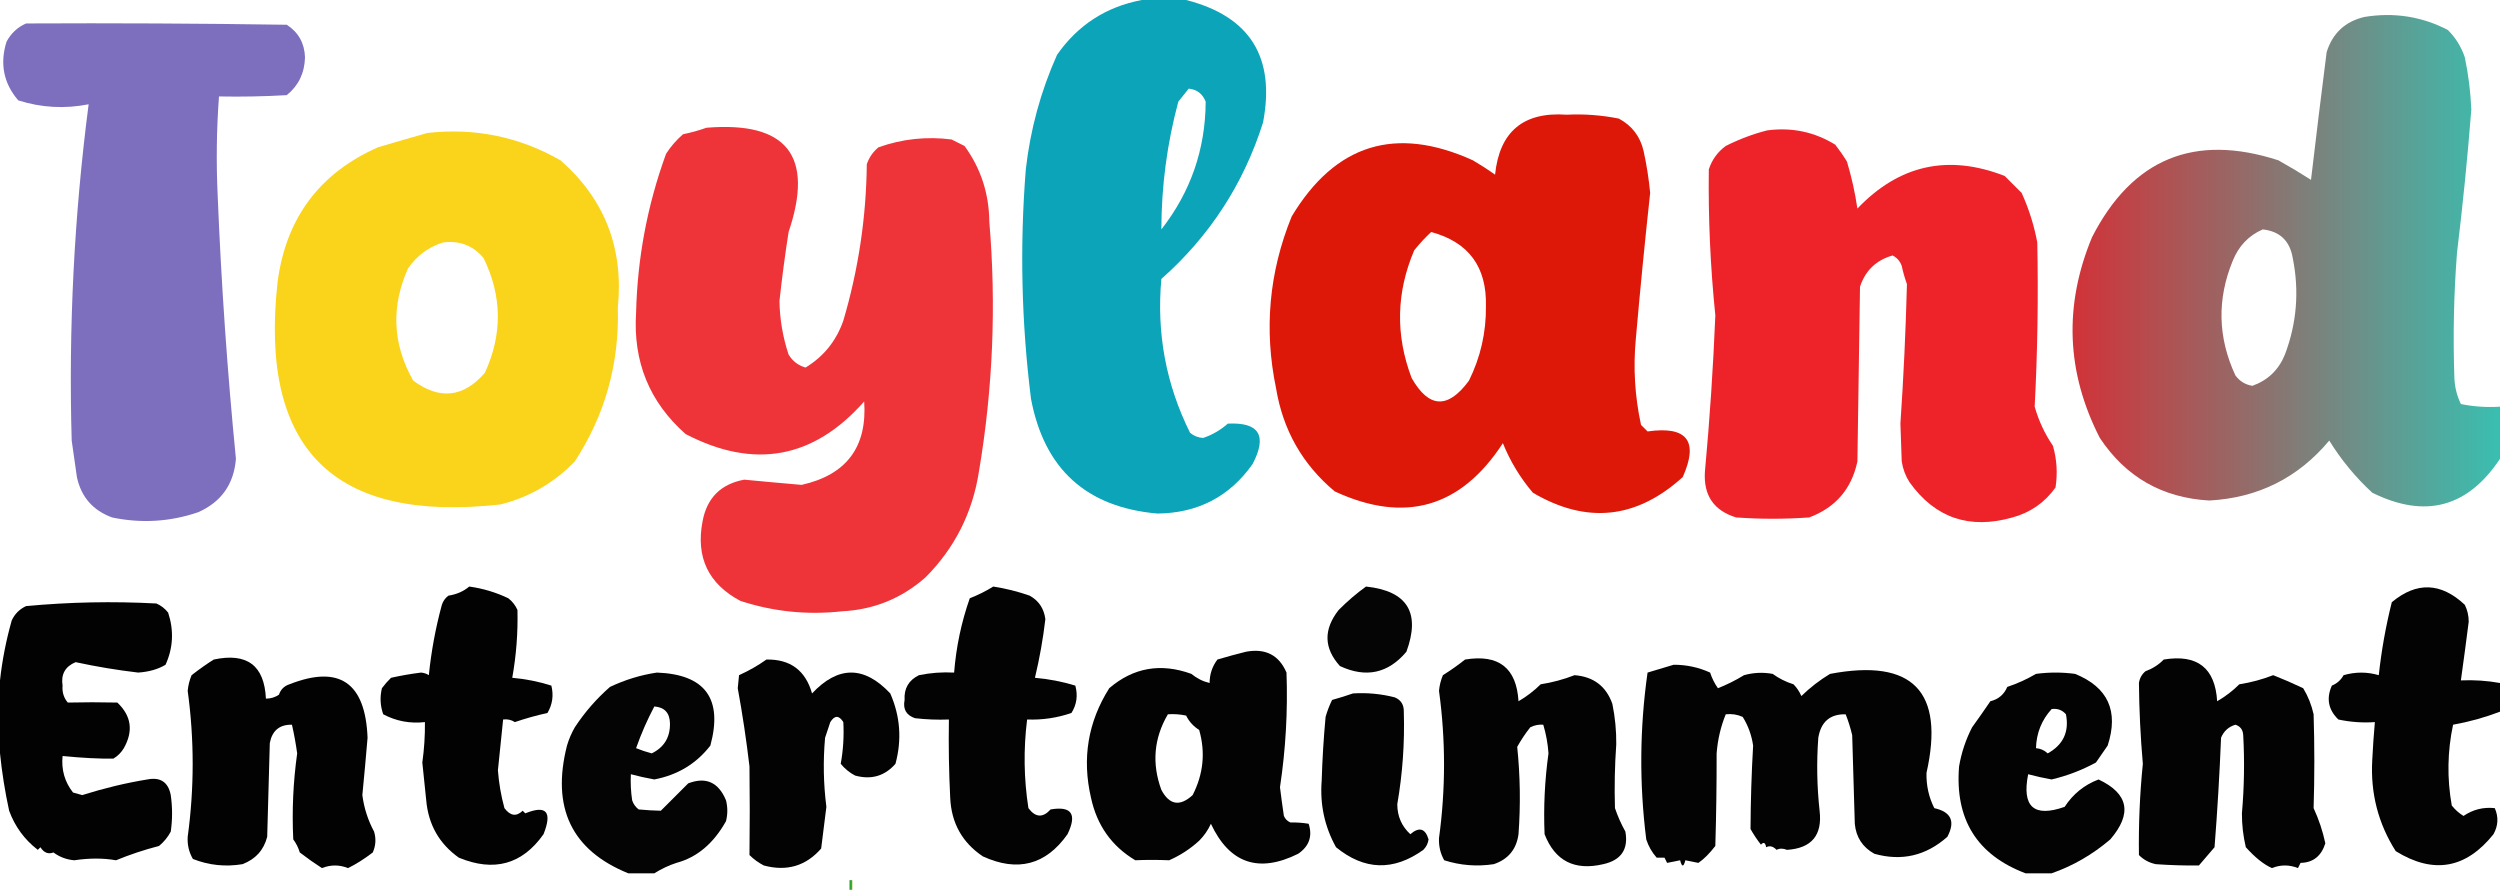
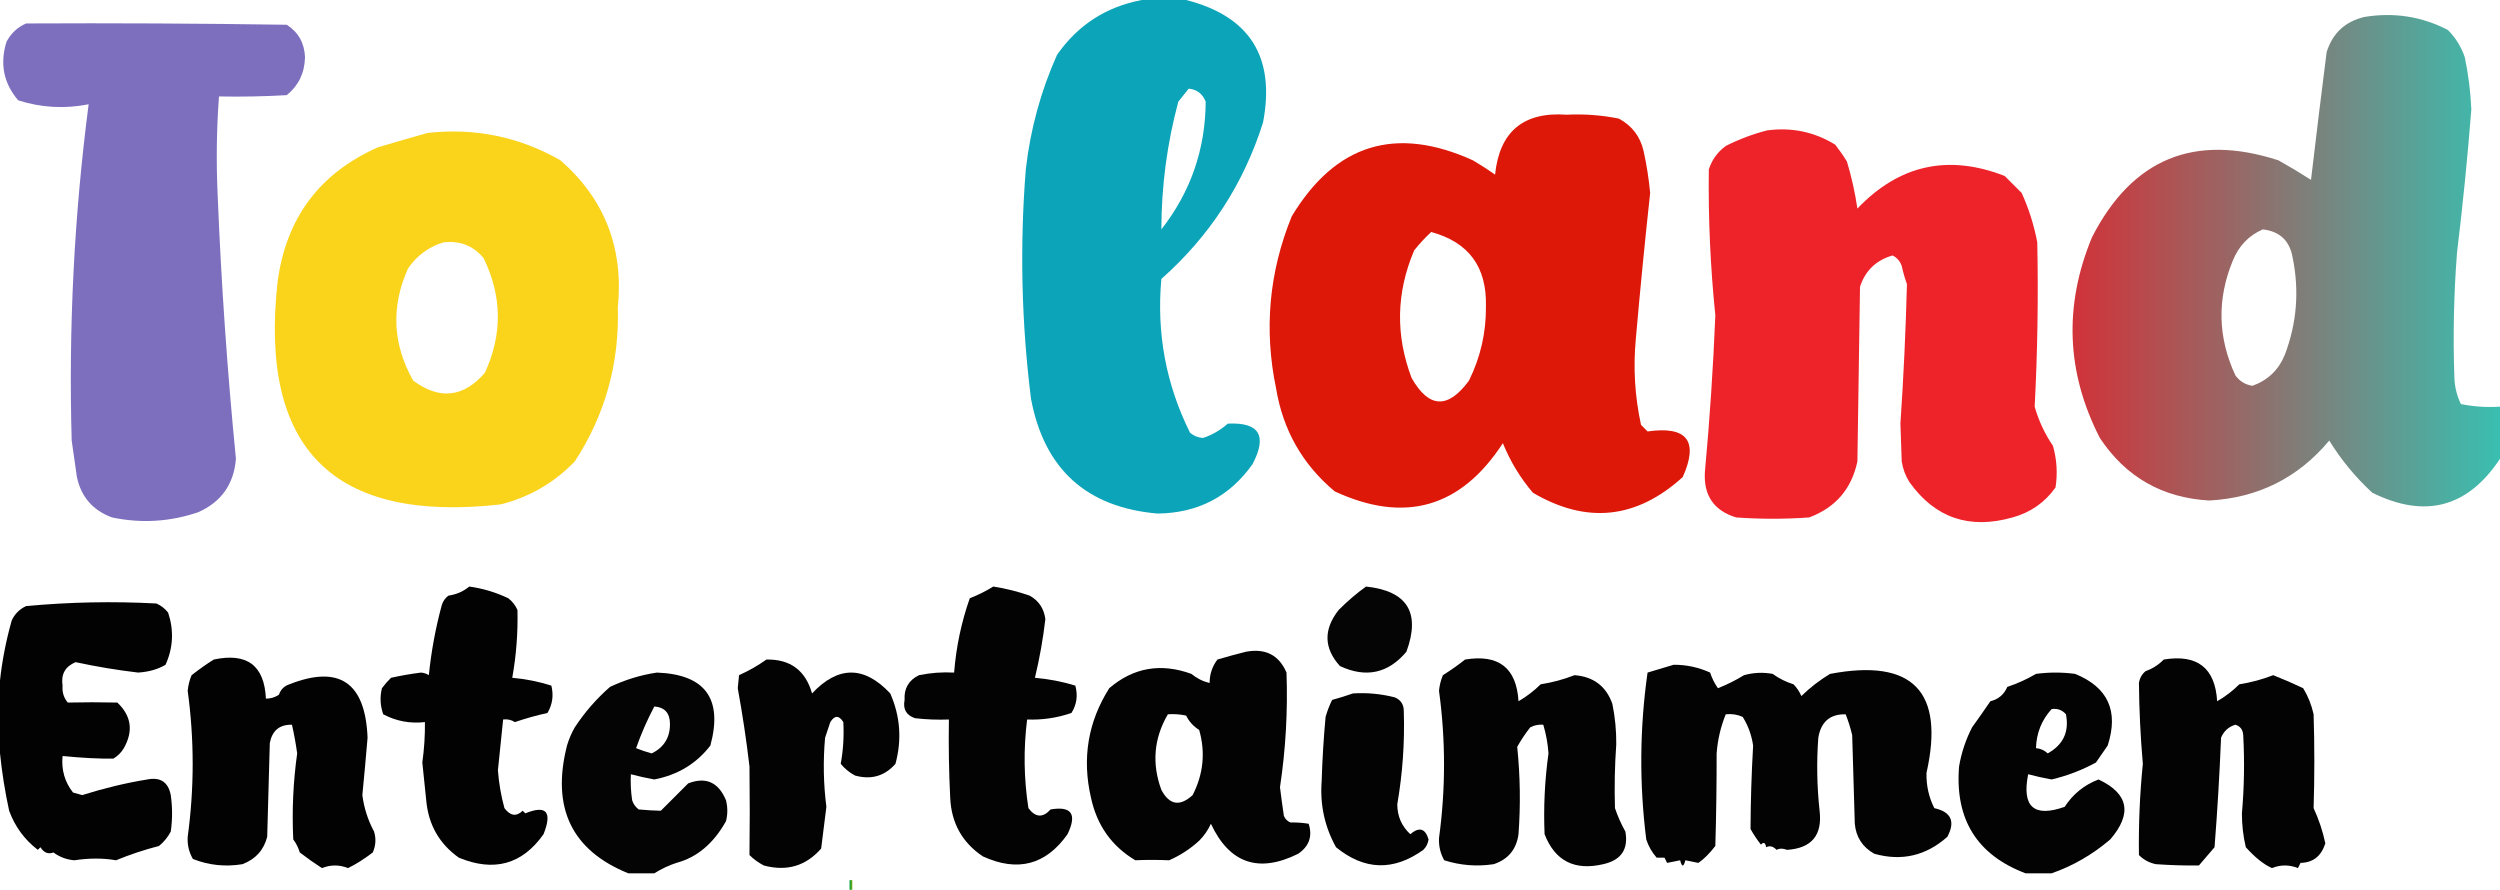
<svg xmlns="http://www.w3.org/2000/svg" version="1.1" width="451" height="160.522" viewBox="0,0,451,160.522">
  <defs>
    <linearGradient x1="388.39" y1="148.26" x2="465.5" y2="148.26" gradientUnits="userSpaceOnUse" id="color-1">
      <stop offset="0" stop-color="#cf2b31" />
      <stop offset="1" stop-color="#32bcad" />
    </linearGradient>
    <linearGradient x1="167.75" y1="260.875" x2="168.25" y2="260.875" gradientUnits="userSpaceOnUse" id="color-2">
      <stop offset="0" stop-color="#03a550" />
      <stop offset="1" stop-color="#78a503" />
    </linearGradient>
  </defs>
  <g transform="translate(-14.5,-101.228)">
    <g data-paper-data="{&quot;isPaintingLayer&quot;:true}" stroke="none" stroke-linecap="butt" stroke-linejoin="miter" stroke-miterlimit="10" stroke-dasharray="" stroke-dashoffset="0" style="mix-blend-mode: normal">
      <path d="M220.483,101.228c2.665,0 5.33,0 7.995,0c11.509,2.939 16.133,10.307 13.873,22.103c-3.508,11.089 -9.621,20.495 -18.341,28.217c-0.889,9.777 0.835,19.026 5.173,27.747c0.676,0.573 1.46,0.886 2.351,0.941c1.653,-0.553 3.142,-1.415 4.468,-2.587c5.665,-0.276 7.154,2.154 4.468,7.289c-4.149,5.877 -9.871,8.855 -17.165,8.935c-12.816,-1.122 -20.419,-8.019 -22.809,-20.692c-1.727,-13.753 -2.041,-27.548 -0.941,-41.385c0.813,-7.203 2.694,-14.101 5.643,-20.692c3.754,-5.365 8.848,-8.657 15.284,-9.876zM228.948,117.217c1.493,0.16 2.512,0.944 3.057,2.351c-0.045,8.602 -2.71,16.283 -7.995,23.044c0.011,-7.814 1.03,-15.496 3.057,-23.044c0.622,-0.783 1.249,-1.567 1.881,-2.351z" fill="#00a0b6" fill-rule="evenodd" stroke-width="1" opacity="0.954" />
      <path d="M465.5,174.592c0,3.135 0,6.27 0,9.406c-5.84,8.791 -13.522,10.829 -23.044,6.114c-3.016,-2.781 -5.603,-5.916 -7.76,-9.406c-5.617,6.727 -12.828,10.333 -21.633,10.816c-8.492,-0.482 -15.076,-4.244 -19.752,-11.287c-6.053,-11.812 -6.523,-23.882 -1.411,-36.212c7.248,-14.165 18.456,-18.789 33.625,-13.873c1.999,1.117 3.958,2.292 5.879,3.527c0.902,-7.685 1.843,-15.366 2.822,-23.044c1.066,-3.417 3.339,-5.534 6.819,-6.349c5.325,-0.871 10.341,-0.088 15.049,2.351c1.407,1.406 2.425,3.052 3.057,4.938c0.648,3.105 1.04,6.24 1.176,9.406c-0.679,8.642 -1.541,17.264 -2.587,25.865c-0.578,7.518 -0.735,15.042 -0.47,22.574c0.068,1.659 0.46,3.226 1.176,4.703c2.331,0.467 4.682,0.624 7.054,0.47zM422.704,142.613c3.089,0.345 4.891,2.069 5.408,5.173c1.199,5.946 0.728,11.746 -1.411,17.4c-1.126,2.773 -3.086,4.654 -5.879,5.643c-1.276,-0.207 -2.295,-0.834 -3.057,-1.881c-3.18,-6.842 -3.337,-13.74 -0.47,-20.692c1.078,-2.666 2.88,-4.547 5.408,-5.643z" fill="url(#color-1)" fill-rule="evenodd" stroke-width="1" opacity="0.966" />
      <path d="M19.203,105.46c15.677,-0.078 31.353,0 47.028,0.235c2.104,1.354 3.201,3.314 3.292,5.879c-0.075,2.836 -1.173,5.109 -3.292,6.819c-4.073,0.235 -8.149,0.313 -12.227,0.235c-0.436,5.952 -0.515,11.909 -0.235,17.871c0.641,15.888 1.738,31.721 3.292,47.498c-0.368,4.58 -2.641,7.794 -6.819,9.641c-5.078,1.728 -10.251,2.041 -15.519,0.941c-3.467,-1.272 -5.584,-3.701 -6.349,-7.289c-0.314,-2.195 -0.627,-4.389 -0.941,-6.584c-0.578,-20.314 0.441,-40.536 3.057,-60.666c-4.296,0.856 -8.529,0.621 -12.698,-0.705c-2.645,-3.084 -3.35,-6.611 -2.116,-10.581c0.819,-1.526 1.995,-2.624 3.527,-3.292z" fill="#796abb" fill-rule="evenodd" stroke-width="1" opacity="0.963" />
      <path d="M297.139,121.92c3.17,-0.155 6.306,0.081 9.406,0.705c2.375,1.279 3.865,3.239 4.468,5.879c0.545,2.485 0.937,4.993 1.176,7.524c-0.955,8.771 -1.817,17.549 -2.587,26.336c-0.489,5.228 -0.175,10.401 0.941,15.519c0.392,0.392 0.784,0.784 1.176,1.176c7.14,-1.018 9.256,1.725 6.349,8.23c-8.351,7.577 -17.365,8.518 -27.041,2.822c-2.288,-2.697 -4.091,-5.675 -5.408,-8.935c-7.58,11.646 -17.692,14.546 -30.333,8.7c-5.805,-4.851 -9.332,-11.043 -10.581,-18.576c-2.211,-10.646 -1.27,-20.992 2.822,-31.039c7.864,-13.059 18.758,-16.429 32.685,-10.111c1.372,0.804 2.705,1.666 3.997,2.587c0.799,-7.774 5.111,-11.379 12.933,-10.816zM272.685,143.083c6.762,1.824 10.054,6.292 9.876,13.403c0.047,4.717 -0.972,9.185 -3.057,13.403c-3.789,5.164 -7.237,5.007 -10.346,-0.47c-2.938,-7.738 -2.782,-15.419 0.47,-23.044c0.956,-1.19 1.975,-2.287 3.057,-3.292z" fill="#dd1000" fill-rule="evenodd" stroke-width="1" opacity="0.963" />
-       <path d="M141.946,124.272c14.526,-1.187 19.464,5.083 14.814,18.811c-0.646,4.148 -1.195,8.303 -1.646,12.462c0.059,3.293 0.607,6.506 1.646,9.641c0.704,1.177 1.723,1.961 3.057,2.351c3.273,-1.99 5.546,-4.811 6.819,-8.465c2.718,-9.197 4.129,-18.603 4.233,-28.217c0.415,-1.224 1.121,-2.243 2.116,-3.057c4.273,-1.515 8.662,-1.985 13.168,-1.411c0.784,0.392 1.567,0.784 2.351,1.176c2.927,4.027 4.416,8.573 4.468,13.638c1.276,15.13 0.649,30.179 -1.881,45.147c-1.163,7.418 -4.376,13.767 -9.641,19.046c-4.289,3.782 -9.306,5.82 -15.049,6.114c-6.27,0.692 -12.384,0.065 -18.341,-1.881c-5.785,-3.08 -8.058,-7.862 -6.819,-14.344c0.786,-4.235 3.294,-6.743 7.524,-7.524c3.443,0.331 6.892,0.644 10.346,0.941c8.091,-1.815 11.853,-6.831 11.287,-15.049c-9.124,10.336 -19.862,12.296 -32.214,5.879c-6.52,-5.76 -9.498,-13.05 -8.935,-21.868c0.234,-9.867 2.036,-19.429 5.408,-28.687c0.843,-1.315 1.862,-2.49 3.057,-3.527c1.495,-0.31 2.905,-0.702 4.233,-1.176z" fill="#ed2c30" fill-rule="evenodd" stroke-width="1" opacity="0.96" />
      <path d="M333.351,124.742c4.419,-0.574 8.494,0.288 12.227,2.587c0.763,0.978 1.469,1.997 2.116,3.057c0.831,2.771 1.458,5.593 1.881,8.465c7.532,-7.892 16.389,-9.851 26.571,-5.879c1.019,1.019 2.038,2.038 3.057,3.057c1.302,2.852 2.242,5.831 2.822,8.935c0.202,9.888 0.046,19.764 -0.47,29.628c0.72,2.536 1.817,4.887 3.292,7.054c0.708,2.467 0.865,4.975 0.47,7.524c-1.935,2.716 -4.521,4.518 -7.76,5.408c-7.78,2.206 -13.972,0.089 -18.576,-6.349c-0.735,-1.155 -1.205,-2.41 -1.411,-3.762c-0.079,-2.273 -0.157,-4.546 -0.235,-6.819c0.569,-8.388 0.961,-16.774 1.176,-25.16c-0.387,-1.076 -0.7,-2.174 -0.941,-3.292c-0.3,-0.848 -0.848,-1.475 -1.646,-1.881c-2.96,0.844 -4.92,2.725 -5.879,5.643c-0.157,10.503 -0.314,21.006 -0.47,31.509c-1.046,4.965 -3.946,8.335 -8.7,10.111c-4.389,0.314 -8.779,0.314 -13.168,0c-4.027,-1.228 -5.909,-3.971 -5.643,-8.23c0.869,-9.389 1.496,-18.795 1.881,-28.217c-0.895,-8.762 -1.288,-17.54 -1.176,-26.336c0.56,-1.736 1.579,-3.147 3.057,-4.233c2.451,-1.233 4.959,-2.174 7.524,-2.822z" fill="#ed1b23" fill-rule="evenodd" stroke-width="1" opacity="0.963" />
      <path d="M91.626,125.212c8.563,-0.954 16.558,0.692 23.984,4.938c7.968,6.974 11.417,15.831 10.346,26.571c0.284,10.128 -2.303,19.377 -7.76,27.747c-3.746,3.87 -8.213,6.457 -13.403,7.76c-30.167,3.38 -43.57,-10.023 -40.209,-40.209c1.543,-11.488 7.578,-19.561 18.106,-24.22c3.024,-0.896 6.002,-1.758 8.935,-2.587zM94.448,144.964c2.979,-0.376 5.409,0.564 7.289,2.822c3.351,6.855 3.43,13.752 0.235,20.692c-3.853,4.462 -8.165,4.932 -12.933,1.411c-3.713,-6.569 -4.027,-13.31 -0.941,-20.222c1.606,-2.324 3.723,-3.892 6.349,-4.703z" fill="#fad113" fill-rule="evenodd" stroke-width="1" opacity="0.963" />
      <path d="M99.151,207.041c2.453,0.338 4.804,1.043 7.054,2.116c0.728,0.571 1.277,1.276 1.646,2.116c0.095,4.123 -0.218,8.199 -0.941,12.227c2.413,0.213 4.764,0.683 7.054,1.411c0.437,1.761 0.202,3.407 -0.705,4.938c-2.004,0.442 -3.964,0.99 -5.879,1.646c-0.638,-0.414 -1.343,-0.571 -2.116,-0.47c-0.298,3.054 -0.611,6.111 -0.941,9.17c0.174,2.315 0.566,4.588 1.176,6.819c1.057,1.415 2.154,1.572 3.292,0.47c0.157,0.157 0.314,0.314 0.47,0.47c3.802,-1.543 4.899,-0.288 3.292,3.762c-3.842,5.451 -8.936,6.861 -15.284,4.233c-3.529,-2.508 -5.489,-5.957 -5.879,-10.346c-0.22,-2.275 -0.455,-4.548 -0.705,-6.819c0.341,-2.419 0.498,-4.849 0.47,-7.289c-2.689,0.299 -5.197,-0.171 -7.524,-1.411c-0.544,-1.544 -0.623,-3.112 -0.235,-4.703c0.502,-0.679 1.051,-1.306 1.646,-1.881c1.788,-0.399 3.591,-0.712 5.408,-0.941c0.521,0.04 0.991,0.197 1.411,0.47c0.435,-4.3 1.219,-8.533 2.351,-12.698c0.219,-0.673 0.611,-1.221 1.176,-1.646c1.493,-0.232 2.747,-0.781 3.762,-1.646z" fill="#000000" fill-rule="evenodd" stroke-width="1" opacity="0.989" />
      <path d="M193.677,207.041c2.233,0.342 4.427,0.891 6.584,1.646c1.636,0.913 2.576,2.324 2.822,4.233c-0.415,3.567 -1.043,7.094 -1.881,10.581c2.514,0.22 4.944,0.69 7.289,1.411c0.481,1.795 0.246,3.441 -0.705,4.938c-2.594,0.889 -5.258,1.281 -7.995,1.176c-0.67,5.355 -0.591,10.685 0.235,15.99c1.271,1.702 2.604,1.781 3.997,0.235c3.791,-0.646 4.81,0.844 3.057,4.468c-3.907,5.543 -9.002,6.876 -15.284,3.997c-3.721,-2.5 -5.681,-6.027 -5.879,-10.581c-0.235,-4.7 -0.313,-9.403 -0.235,-14.108c-2.044,0.078 -4.082,-0 -6.114,-0.235c-1.58,-0.534 -2.207,-1.631 -1.881,-3.292c-0.124,-2.068 0.738,-3.558 2.587,-4.468c2.091,-0.429 4.207,-0.586 6.349,-0.47c0.363,-4.61 1.303,-9.078 2.822,-13.403c1.559,-0.616 2.97,-1.321 4.233,-2.116z" fill="#000000" fill-rule="evenodd" stroke-width="1" opacity="0.987" />
      <path d="M260.928,207.041c7.45,0.791 9.88,4.709 7.289,11.757c-3.293,3.915 -7.291,4.778 -11.992,2.587c-2.914,-3.223 -2.992,-6.594 -0.235,-10.111c1.587,-1.596 3.233,-3.007 4.938,-4.233z" fill="#000000" fill-rule="evenodd" stroke-width="1" opacity="0.979" />
-       <path d="M465.5,224.442c0,1.725 0,3.449 0,5.173c-2.727,1.045 -5.549,1.829 -8.465,2.351c-1.029,4.842 -1.108,9.701 -0.235,14.579c0.609,0.763 1.314,1.39 2.116,1.881c1.701,-1.162 3.582,-1.632 5.643,-1.411c0.699,1.599 0.621,3.166 -0.235,4.703c-4.979,6.235 -10.858,7.253 -17.636,3.057c-3.165,-4.98 -4.576,-10.467 -4.233,-16.46c0.111,-2.279 0.268,-4.552 0.47,-6.819c-2.217,0.154 -4.411,-0.003 -6.584,-0.47c-1.817,-1.756 -2.209,-3.794 -1.176,-6.114c0.927,-0.379 1.633,-1.006 2.116,-1.881c2.131,-0.617 4.247,-0.617 6.349,0c0.48,-4.448 1.264,-8.837 2.351,-13.168c4.475,-3.725 8.864,-3.568 13.168,0.47c0.473,0.957 0.708,1.975 0.705,3.057c-0.449,3.535 -0.919,7.062 -1.411,10.581c2.381,-0.106 4.732,0.051 7.054,0.47z" fill="#000000" fill-rule="evenodd" stroke-width="1" opacity="0.986" />
      <path d="M14.5,237.139c0,-4.389 0,-8.779 0,-13.168c0.393,-3.6 1.098,-7.206 2.116,-10.816c0.549,-1.176 1.411,-2.038 2.587,-2.587c7.821,-0.732 15.659,-0.889 23.514,-0.47c0.84,0.369 1.545,0.918 2.116,1.646c1.065,3.231 0.908,6.367 -0.47,9.406c-1.345,0.809 -2.991,1.28 -4.938,1.411c-3.797,-0.446 -7.559,-1.073 -11.287,-1.881c-1.885,0.791 -2.669,2.201 -2.351,4.233c-0.1,1.181 0.214,2.2 0.941,3.057c2.891,-0.07 5.869,-0.07 8.935,0c2.533,2.389 2.925,5.133 1.176,8.23c-0.47,0.784 -1.097,1.411 -1.881,1.881c-2.558,0.04 -5.615,-0.117 -9.17,-0.47c-0.244,2.479 0.383,4.674 1.881,6.584c0.549,0.157 1.097,0.314 1.646,0.47c4.026,-1.262 7.945,-2.203 11.757,-2.822c2.369,-0.463 3.779,0.477 4.233,2.822c0.314,2.195 0.314,4.389 0,6.584c-0.528,0.999 -1.233,1.861 -2.116,2.587c-2.705,0.706 -5.291,1.568 -7.76,2.587c-2.303,-0.408 -4.811,-0.408 -7.524,0c-1.399,-0.118 -2.653,-0.588 -3.762,-1.411c-0.94,0.363 -1.723,0.049 -2.351,-0.941c-0.157,0.157 -0.314,0.314 -0.47,0.47c-2.395,-1.837 -4.119,-4.189 -5.173,-7.054c-0.756,-3.486 -1.304,-6.934 -1.646,-10.346z" fill="#000000" fill-rule="evenodd" stroke-width="1" opacity="0.991" />
      <path d="M239.295,218.798c3.506,-0.645 5.935,0.609 7.289,3.762c0.249,6.929 -0.142,13.826 -1.176,20.692c0.213,1.727 0.448,3.452 0.705,5.173c0.235,0.549 0.627,0.941 1.176,1.176c1.141,-0.023 2.238,0.056 3.292,0.235c0.724,2.242 0.097,4.045 -1.881,5.408c-7.145,3.552 -12.396,1.749 -15.754,-5.408c-0.522,1.148 -1.227,2.168 -2.116,3.057c-1.599,1.467 -3.402,2.643 -5.408,3.527c-2.184,-0.087 -4.222,-0.087 -6.114,0c-4.261,-2.542 -6.926,-6.304 -7.995,-11.287c-1.641,-7.086 -0.544,-13.67 3.292,-19.752c4.354,-3.729 9.292,-4.591 14.814,-2.587c0.983,0.812 2.081,1.361 3.292,1.646c0.003,-1.575 0.473,-2.986 1.411,-4.233c1.77,-0.524 3.494,-0.995 5.173,-1.411zM225.186,230.085c1.108,-0.077 2.206,0.001 3.292,0.235c0.537,1.085 1.321,1.947 2.351,2.587c1.158,4.038 0.766,7.957 -1.176,11.757c-2.305,2.11 -4.186,1.796 -5.643,-0.941c-1.748,-4.763 -1.356,-9.309 1.176,-13.638z" fill="#000000" fill-rule="evenodd" stroke-width="1" opacity="0.988" />
      <path d="M53.063,220.209c5.999,-1.283 9.134,1.068 9.406,7.054c0.85,0.004 1.634,-0.231 2.351,-0.705c0.314,-0.941 0.941,-1.567 1.881,-1.881c9.013,-3.548 13.716,-0.334 14.108,9.641c-0.29,3.451 -0.603,6.9 -0.941,10.346c0.298,2.322 1.004,4.517 2.116,6.584c0.385,1.282 0.307,2.537 -0.235,3.762c-1.546,1.185 -3.036,2.126 -4.468,2.822c-1.567,-0.627 -3.135,-0.627 -4.703,0c-1.367,-0.88 -2.699,-1.821 -3.997,-2.822c-0.26,-0.862 -0.651,-1.646 -1.176,-2.351c-0.253,-5.191 -0.017,-10.365 0.705,-15.519c-0.24,-1.743 -0.554,-3.468 -0.941,-5.173c-2.228,-0.048 -3.561,1.049 -3.997,3.292c-0.157,5.643 -0.314,11.287 -0.47,16.93c-0.619,2.397 -2.109,4.043 -4.468,4.938c-3.082,0.508 -6.061,0.195 -8.935,-0.941c-0.712,-1.217 -1.025,-2.549 -0.941,-3.997c1.199,-8.783 1.199,-17.561 0,-26.336c0.09,-0.977 0.326,-1.917 0.705,-2.822c1.314,-1.031 2.646,-1.972 3.997,-2.822z" fill="#000000" fill-rule="evenodd" stroke-width="1" opacity="0.989" />
      <path d="M152.763,220.209c4.304,-0.08 7.048,1.958 8.23,6.114c4.708,-5.016 9.411,-5.016 14.108,0c1.805,4.106 2.119,8.339 0.941,12.698c-1.947,2.216 -4.376,2.921 -7.289,2.116c-0.999,-0.528 -1.861,-1.233 -2.587,-2.116c0.452,-2.469 0.609,-4.977 0.47,-7.524c-0.784,-1.254 -1.567,-1.254 -2.351,0c-0.314,0.941 -0.627,1.881 -0.941,2.822c-0.372,4.171 -0.294,8.325 0.235,12.462c-0.314,2.508 -0.627,5.016 -0.941,7.524c-2.753,3.15 -6.202,4.169 -10.346,3.057c-0.968,-0.502 -1.83,-1.129 -2.587,-1.881c0.066,-5.328 0.066,-10.658 0,-15.99c-0.554,-4.728 -1.259,-9.431 -2.116,-14.108c0.079,-0.784 0.157,-1.567 0.235,-2.351c1.809,-0.821 3.455,-1.762 4.938,-2.822z" fill="#000000" fill-rule="evenodd" stroke-width="1" opacity="0.986" />
      <path d="M278.798,220.209c6.065,-1.002 9.279,1.506 9.641,7.524c1.459,-0.848 2.792,-1.867 3.997,-3.057c2.103,-0.33 4.14,-0.878 6.114,-1.646c3.425,0.269 5.698,1.993 6.819,5.173c0.493,2.398 0.728,4.828 0.705,7.289c-0.272,3.842 -0.35,7.683 -0.235,11.522c0.498,1.466 1.125,2.877 1.881,4.233c0.574,3.197 -0.759,5.157 -3.997,5.879c-5.176,1.214 -8.703,-0.588 -10.581,-5.408c-0.206,-4.875 0.03,-9.735 0.705,-14.579c-0.119,-1.766 -0.433,-3.491 -0.941,-5.173c-0.829,-0.067 -1.613,0.09 -2.351,0.47c-0.88,1.115 -1.664,2.29 -2.351,3.527c0.542,5.215 0.621,10.467 0.235,15.754c-0.372,2.732 -1.861,4.534 -4.468,5.408c-3.049,0.46 -6.027,0.225 -8.935,-0.705c-0.691,-1.229 -1.005,-2.562 -0.941,-3.997c1.211,-8.861 1.211,-17.717 0,-26.571c0.09,-0.977 0.325,-1.917 0.705,-2.822c1.441,-0.905 2.774,-1.845 3.997,-2.822z" fill="#000000" fill-rule="evenodd" stroke-width="1" opacity="0.988" />
      <path d="M404.834,220.209c6.065,-1.002 9.279,1.506 9.641,7.524c1.478,-0.853 2.81,-1.872 3.997,-3.057c2.103,-0.33 4.14,-0.878 6.114,-1.646c1.837,0.723 3.64,1.507 5.408,2.351c0.882,1.452 1.509,3.02 1.881,4.703c0.175,5.649 0.175,11.292 0,16.93c0.944,2.04 1.649,4.156 2.116,6.349c-0.73,2.313 -2.22,3.489 -4.468,3.527c-0.157,0.314 -0.314,0.627 -0.47,0.941c-1.567,-0.627 -3.135,-0.627 -4.703,0c-1.478,-0.662 -3.046,-1.916 -4.703,-3.762c-0.477,-2.006 -0.712,-4.043 -0.705,-6.114c0.414,-4.7 0.492,-9.402 0.235,-14.108c-0.055,-0.975 -0.526,-1.602 -1.411,-1.881c-1.233,0.37 -2.095,1.154 -2.587,2.351c-0.268,6.604 -0.66,13.188 -1.176,19.752c-0.941,1.097 -1.881,2.195 -2.822,3.292c-2.492,0.031 -5.078,-0.047 -7.76,-0.235c-1.192,-0.243 -2.21,-0.791 -3.057,-1.646c-0.078,-5.494 0.157,-10.981 0.705,-16.46c-0.424,-4.859 -0.659,-9.719 -0.705,-14.579c0.128,-0.86 0.521,-1.566 1.176,-2.116c1.323,-0.496 2.421,-1.201 3.292,-2.116z" fill="#000000" fill-rule="evenodd" stroke-width="1" opacity="0.988" />
      <path d="M316.421,221.15c2.303,-0.01 4.498,0.46 6.584,1.411c0.332,1.021 0.802,1.962 1.411,2.822c1.628,-0.644 3.196,-1.428 4.703,-2.351c1.708,-0.477 3.432,-0.555 5.173,-0.235c1.146,0.829 2.399,1.456 3.762,1.881c0.598,0.615 1.068,1.32 1.411,2.116c1.585,-1.541 3.309,-2.874 5.173,-3.997c14.912,-2.823 20.712,3.133 17.4,17.871c-0.051,2.266 0.419,4.383 1.411,6.349c3.049,0.68 3.833,2.404 2.351,5.173c-3.857,3.423 -8.246,4.442 -13.168,3.057c-2.124,-1.184 -3.3,-2.986 -3.527,-5.408c-0.157,-5.33 -0.314,-10.66 -0.47,-15.99c-0.309,-1.31 -0.701,-2.563 -1.176,-3.762c-2.813,-0.065 -4.459,1.346 -4.938,4.233c-0.324,4.396 -0.245,8.785 0.235,13.168c0.523,4.415 -1.436,6.766 -5.879,7.054c-0.723,-0.289 -1.35,-0.289 -1.881,0c-0.623,-0.649 -1.25,-0.806 -1.881,-0.47c-0.149,-0.847 -0.463,-1.004 -0.941,-0.47c-0.704,-0.899 -1.33,-1.839 -1.881,-2.822c0.024,-5.024 0.181,-10.041 0.47,-15.049c-0.271,-1.875 -0.898,-3.6 -1.881,-5.173c-0.96,-0.434 -1.979,-0.591 -3.057,-0.47c-0.91,2.23 -1.458,4.581 -1.646,7.054c0.009,5.581 -0.069,11.146 -0.235,16.695c-1.034,1.35 -2.053,2.369 -3.057,3.057c-0.784,-0.157 -1.567,-0.314 -2.351,-0.47c-0.314,1.254 -0.627,1.254 -0.941,0c-0.784,0.157 -1.567,0.314 -2.351,0.47c-0.157,-0.314 -0.314,-0.627 -0.47,-0.941c-0.47,0 -0.941,0 -1.411,0c-0.852,-0.965 -1.479,-2.062 -1.881,-3.292c-1.266,-10.053 -1.188,-20.085 0.235,-30.098c1.612,-0.475 3.18,-0.945 4.703,-1.411z" fill="#000000" fill-rule="evenodd" stroke-width="1" opacity="0.987" />
      <path d="M132.541,258.772c-1.567,0 -3.135,0 -4.703,0c-10.214,-4.144 -13.898,-11.825 -11.052,-23.044c0.341,-1.152 0.811,-2.249 1.411,-3.292c1.796,-2.735 3.913,-5.165 6.349,-7.289c2.73,-1.293 5.551,-2.155 8.465,-2.587c8.711,0.328 11.924,4.717 9.641,13.168c-2.534,3.272 -5.904,5.31 -10.111,6.114c-1.442,-0.257 -2.853,-0.57 -4.233,-0.941c-0.078,1.575 0.001,3.143 0.235,4.703c0.219,0.673 0.611,1.221 1.176,1.646c1.425,0.135 2.758,0.214 3.997,0.235c1.659,-1.659 3.305,-3.305 4.938,-4.938c3.193,-1.223 5.466,-0.205 6.819,3.057c0.314,1.254 0.314,2.508 0,3.762c-2.243,4.018 -5.222,6.527 -8.935,7.524c-1.334,0.428 -2.667,1.055 -3.997,1.881zM132.541,228.674c1.841,0.14 2.782,1.159 2.822,3.057c0.038,2.513 -1.06,4.316 -3.292,5.408c-0.957,-0.254 -1.898,-0.568 -2.822,-0.941c0.921,-2.613 2.018,-5.122 3.292,-7.524z" fill="#000000" fill-rule="evenodd" stroke-width="1" opacity="0.984" />
      <path d="M384.612,258.772c-1.567,0 -3.135,0 -4.703,0c-8.767,-3.318 -12.764,-9.746 -11.992,-19.282c0.426,-2.492 1.209,-4.843 2.351,-7.054c1.135,-1.573 2.233,-3.141 3.292,-4.703c1.445,-0.348 2.464,-1.21 3.057,-2.587c1.813,-0.604 3.537,-1.387 5.173,-2.351c2.351,-0.314 4.703,-0.314 7.054,0c5.944,2.409 7.904,6.72 5.879,12.933c-0.705,1.019 -1.411,2.038 -2.116,3.057c-2.524,1.376 -5.189,2.395 -7.995,3.057c-1.442,-0.257 -2.853,-0.57 -4.233,-0.941c-1.163,5.879 1.032,7.838 6.584,5.879c1.511,-2.32 3.549,-3.966 6.114,-4.938c5.418,2.548 6.124,6.153 2.116,10.816c-3.214,2.738 -6.741,4.777 -10.581,6.114zM384.612,229.144c1.045,-0.151 1.907,0.162 2.587,0.941c0.612,3.15 -0.485,5.501 -3.292,7.054c-0.611,-0.568 -1.317,-0.881 -2.116,-0.941c0.083,-2.73 1.024,-5.082 2.822,-7.054z" fill="#000000" fill-rule="evenodd" stroke-width="1" opacity="0.985" />
      <path d="M258.576,226.323c2.554,-0.159 5.062,0.076 7.524,0.705c1.123,0.459 1.671,1.321 1.646,2.587c0.173,5.598 -0.219,11.163 -1.176,16.695c0.006,2.173 0.789,3.975 2.351,5.408c1.601,-1.365 2.698,-1.052 3.292,0.941c-0.104,0.731 -0.418,1.359 -0.941,1.881c-5.385,3.865 -10.636,3.708 -15.754,-0.47c-2.059,-3.711 -2.922,-7.709 -2.587,-11.992c0.115,-3.848 0.35,-7.689 0.705,-11.522c0.302,-1.064 0.694,-2.083 1.176,-3.057c1.321,-0.368 2.576,-0.76 3.762,-1.176z" fill="#000000" fill-rule="evenodd" stroke-width="1" opacity="0.986" />
      <path d="M167.75,261.75v-1.75h0.5v1.75z" fill="url(#color-2)" fill-rule="nonzero" stroke-width="0" />
    </g>
  </g>
</svg>